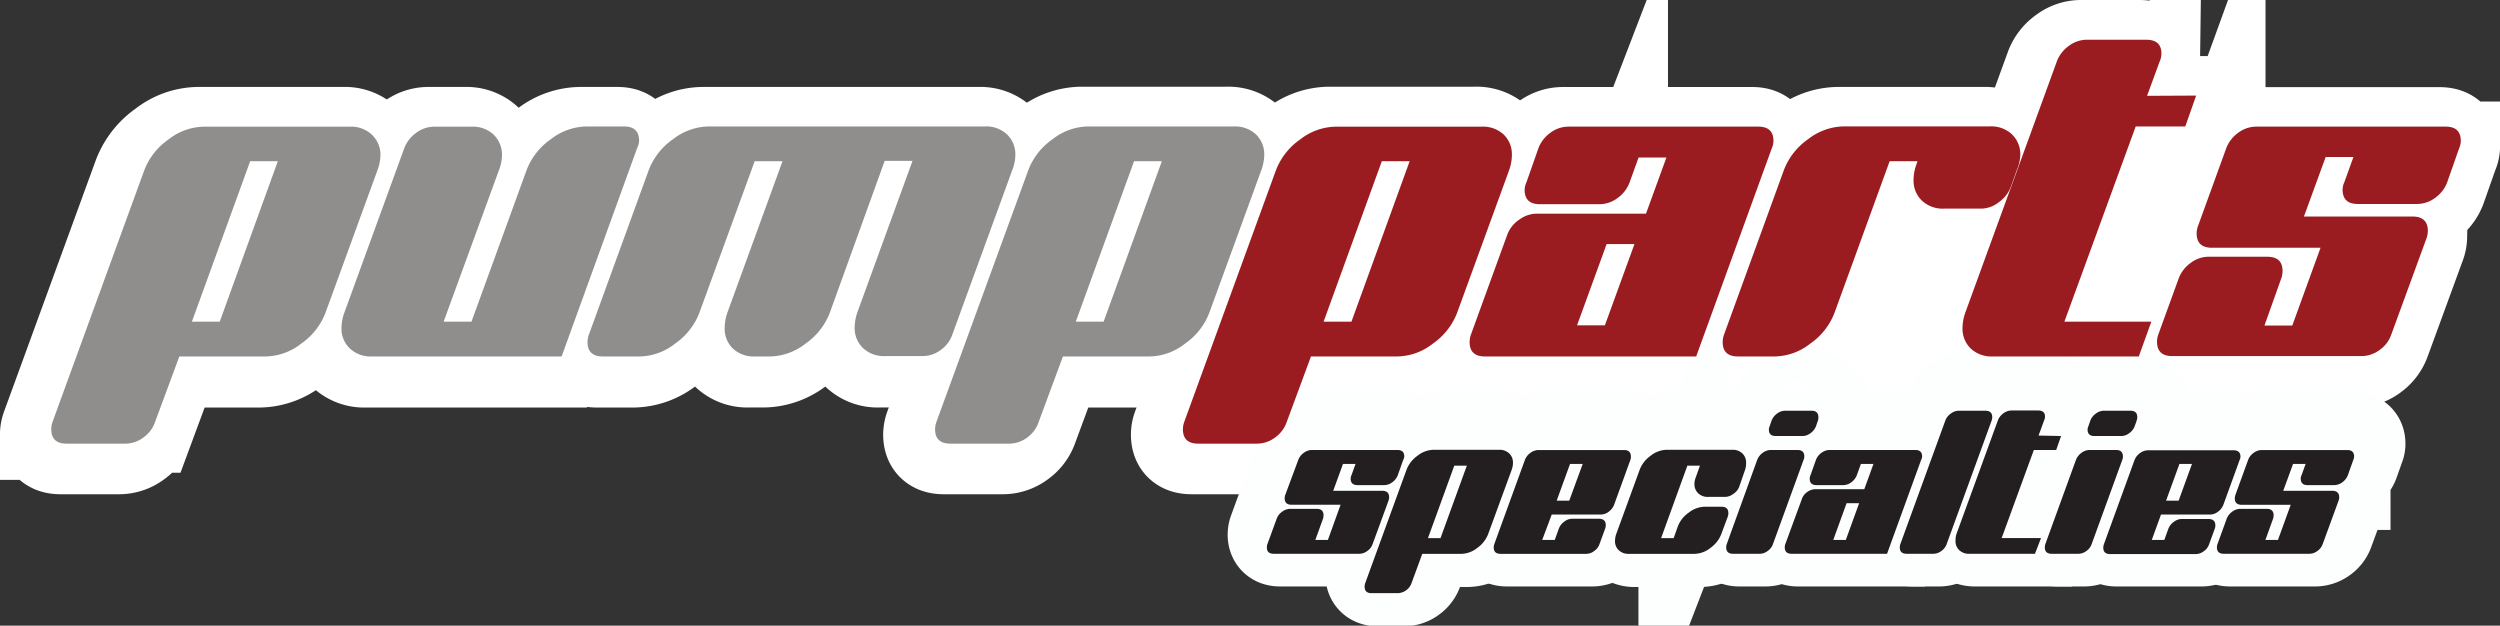
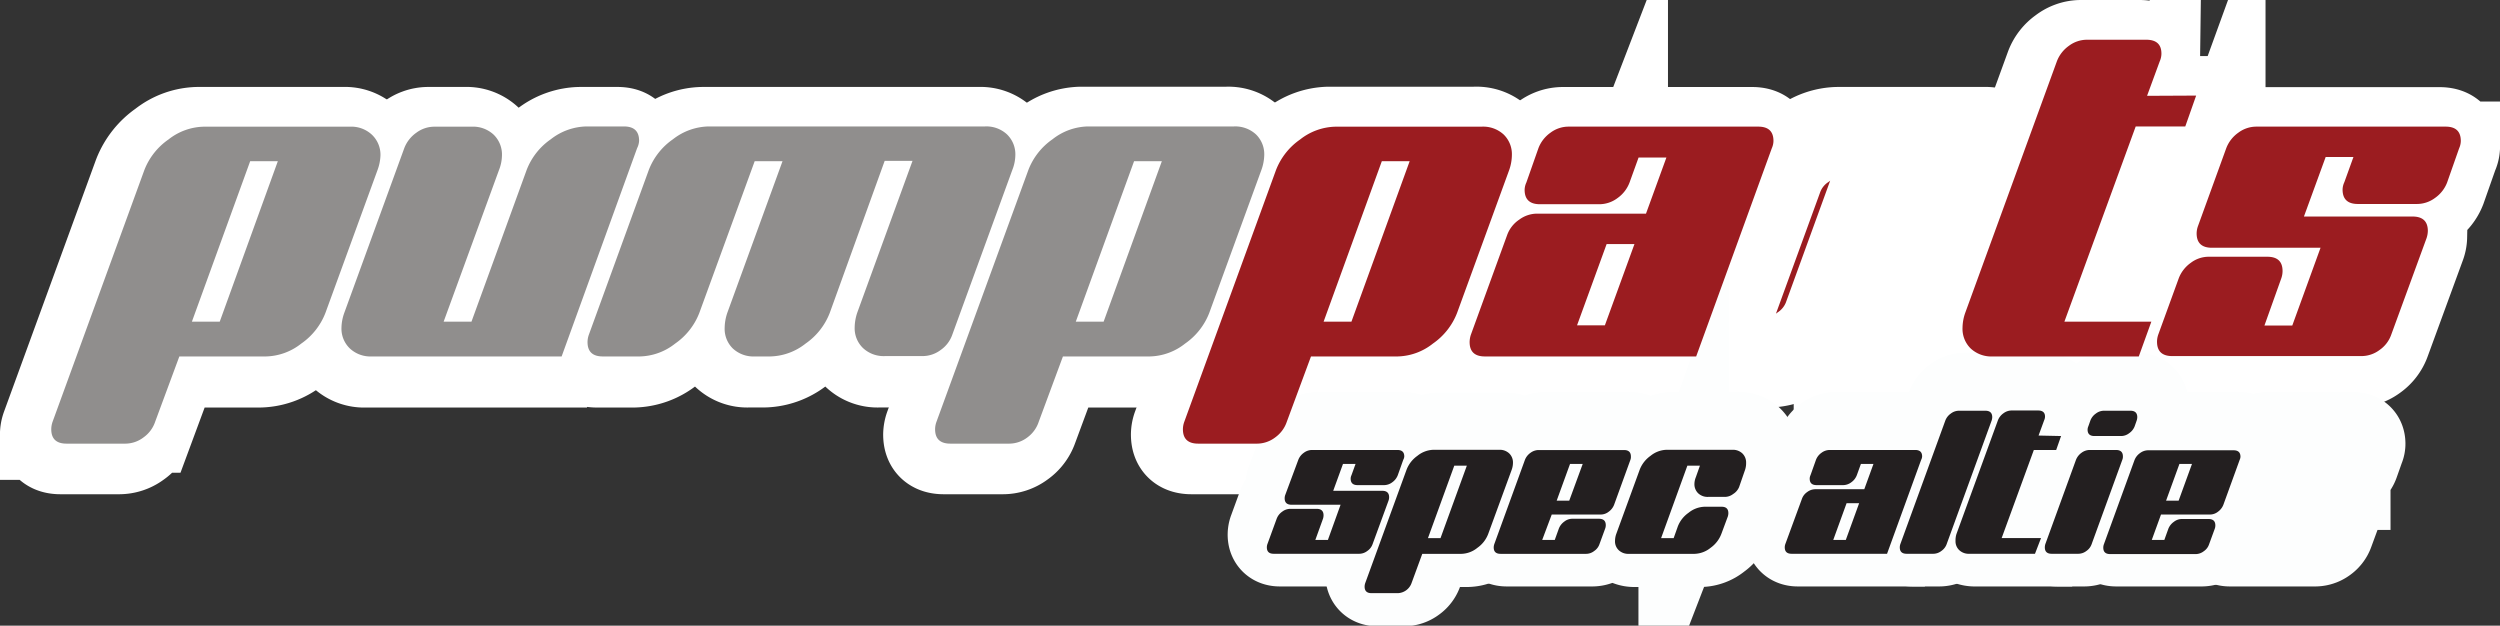
<svg xmlns="http://www.w3.org/2000/svg" viewBox="0 0 414.02 103.62">
  <rect x="0" y="0" width="414.02" height="103.62" fill="#333333" stroke="none" />
  <defs>
    <style>.cls-1{fill:#fff;}.cls-2,.cls-6{fill:#908e8d;}.cls-2,.cls-3{stroke:#fff;}.cls-2,.cls-3,.cls-4{stroke-miterlimit:10;stroke-width:15px;}.cls-3,.cls-7{fill:#9b1c20;}.cls-4,.cls-5{fill:#231f20;}.cls-4{stroke:#fdfefe;}</style>
  </defs>
  <g id="Layer_2" data-name="Layer 2">
    <rect class="cls-1" x="297.05" y="20.94" width="66.97" height="47.08" />
  </g>
  <g id="Layer_1" data-name="Layer 1">
    <path class="cls-2" d="M65.49,31.68,56.85,55.37a11,11,0,0,1-4,5.08,9.81,9.81,0,0,1-5.83,2.12H32.66l-4,10.8a5.19,5.19,0,0,1-1.95,2.56,5,5,0,0,1-2.95,1H14c-1.68,0-2.52-.79-2.52-2.38a3.71,3.71,0,0,1,.22-1.22L26.9,31.68a10.92,10.92,0,0,1,4-5.07,9.73,9.73,0,0,1,5.83-2.13H60.88a5.06,5.06,0,0,1,3.67,1.33,4.58,4.58,0,0,1,1.37,3.42A7.67,7.67,0,0,1,65.49,31.68ZM49,30.24H44.39L34.75,56.81h4.6Z" transform="translate(-3.99 -2.58)" />
    <path class="cls-2" d="M108.47,28.08,95.94,62.57H64.55a5,5,0,0,1-3.67-1.33,4.58,4.58,0,0,1-1.37-3.42,8,8,0,0,1,.43-2.45l9.94-27.29a5.52,5.52,0,0,1,2-2.55,5,5,0,0,1,2.95-1.05H81a5.06,5.06,0,0,1,3.67,1.33,4.58,4.58,0,0,1,1.37,3.42,6.87,6.87,0,0,1-.5,2.45L76.43,56.81H81l9.14-25.13a10.92,10.92,0,0,1,4-5.07,9.84,9.84,0,0,1,5.91-2.13h6.19c1.68,0,2.52.79,2.52,2.38A3,3,0,0,1,108.47,28.08Z" transform="translate(-3.99 -2.58)" />
    <path class="cls-2" d="M170.61,31.68,160.67,59a5.11,5.11,0,0,1-1.94,2.56,5,5,0,0,1-2.95,1h-6.2a5,5,0,0,1-3.67-1.33,4.58,4.58,0,0,1-1.37-3.42,7.7,7.7,0,0,1,.44-2.45l9.14-25.13h-4.61l-9.14,25.13a11,11,0,0,1-4,5.08,9.81,9.81,0,0,1-5.83,2.12H128a5,5,0,0,1-3.67-1.33,4.58,4.58,0,0,1-1.37-3.42,7.7,7.7,0,0,1,.44-2.45l9.14-25.13h-4.61l-9.14,25.13a11,11,0,0,1-4,5.08A9.81,9.81,0,0,1,109,62.57h-6.2c-1.68,0-2.52-.79-2.52-2.38a4,4,0,0,1,.22-1.22l9.94-27.29a10.92,10.92,0,0,1,4-5.07,9.79,9.79,0,0,1,5.9-2.13h45.79a5.06,5.06,0,0,1,3.67,1.33,4.58,4.58,0,0,1,1.37,3.42A6.87,6.87,0,0,1,170.61,31.68Z" transform="translate(-3.99 -2.58)" />
    <path class="cls-2" d="M211.86,31.68l-8.64,23.69a11,11,0,0,1-4,5.08,9.78,9.78,0,0,1-5.83,2.12H179l-4,10.8a5.17,5.17,0,0,1-1.94,2.56,5,5,0,0,1-3,1h-9.79c-1.68,0-2.52-.79-2.52-2.38a4,4,0,0,1,.22-1.22l15.19-41.69a10.92,10.92,0,0,1,4-5.07,9.73,9.73,0,0,1,5.83-2.13h24.19a5.1,5.1,0,0,1,3.68,1.33,4.58,4.58,0,0,1,1.37,3.42A7.7,7.7,0,0,1,211.86,31.68Zm-16.48-1.44h-4.61l-9.65,26.57h4.61Z" transform="translate(-3.99 -2.58)" />
    <path class="cls-3" d="M252.9,31.68l-8.64,23.69a11,11,0,0,1-4,5.08,9.78,9.78,0,0,1-5.83,2.12h-14.4l-4,10.8a5.17,5.17,0,0,1-1.94,2.56,5,5,0,0,1-3,1h-9.79c-1.68,0-2.52-.79-2.52-2.38a3.71,3.71,0,0,1,.22-1.22l15.19-41.69a10.92,10.92,0,0,1,4-5.07,9.73,9.73,0,0,1,5.83-2.13h24.19A5.1,5.1,0,0,1,252,25.81a4.58,4.58,0,0,1,1.37,3.42A7.7,7.7,0,0,1,252.9,31.68Zm-16.48-1.44h-4.61l-9.65,26.57h4.61Z" transform="translate(-3.99 -2.58)" />
    <path class="cls-3" d="M296.39,28.08,283.86,62.57h-35c-1.68,0-2.52-.79-2.52-2.38a3.71,3.71,0,0,1,.22-1.22l6-16.49a5.13,5.13,0,0,1,1.95-2.55,5,5,0,0,1,2.95-1h18l3.38-9.29h-4.6l-1.52,4.18a5.57,5.57,0,0,1-2,2.56,5,5,0,0,1-2.95,1H258c-1.68,0-2.52-.79-2.52-2.38a3,3,0,0,1,.29-1.22l2-5.69a5.5,5.5,0,0,1,2-2.55,5,5,0,0,1,3-1.05h31.39c1.68,0,2.52.79,2.52,2.38A3,3,0,0,1,296.39,28.08ZM273.64,44H269l-4.9,13.47h4.61Z" transform="translate(-3.99 -2.58)" />
    <path class="cls-3" d="M337,31.68l-1,2.81a5.59,5.59,0,0,1-2,2.56,4.92,4.92,0,0,1-2.88,1H324.9a5,5,0,0,1-3.67-1.33,4.58,4.58,0,0,1-1.37-3.42,8,8,0,0,1,.43-2.45l.22-.65H315.9l-9.14,25.13a11,11,0,0,1-4,5.08A9.81,9.81,0,0,1,297,62.57h-6.2c-1.68,0-2.52-.79-2.52-2.38a4,4,0,0,1,.22-1.22l9.94-27.29a10.92,10.92,0,0,1,4-5.07,9.81,9.81,0,0,1,5.9-2.13h24.19a5.06,5.06,0,0,1,3.67,1.33,4.54,4.54,0,0,1,1.37,3.42A6.87,6.87,0,0,1,337,31.68Z" transform="translate(-3.99 -2.58)" />
    <path class="cls-3" d="M366.66,19.37l-1.8,5.11h-8.21l-11.8,32.33h14.4l-2.09,5.76H333a5.05,5.05,0,0,1-3.68-1.33,4.57,4.57,0,0,1-1.36-3.42,7.67,7.67,0,0,1,.43-2.45l15.19-41.69a5.52,5.52,0,0,1,2-2.55,5,5,0,0,1,2.95-1.05h9.79q2.52,0,2.52,2.31a3.18,3.18,0,0,1-.29,1.29l-2.09,5.69Z" transform="translate(-3.99 -2.58)" />
    <path class="cls-3" d="M410.22,28.08l-2,5.69a5.66,5.66,0,0,1-2,2.56,5,5,0,0,1-2.95,1h-9.8c-1.68,0-2.52-.79-2.52-2.38a3,3,0,0,1,.29-1.22l1.51-4.18h-4.6l-3.6,9.87h18q2.52,0,2.52,2.37a4,4,0,0,1-.22,1.23L399,59a5.23,5.23,0,0,1-1.94,2.56,5.05,5.05,0,0,1-3,1H362.7c-1.68,0-2.52-.79-2.52-2.38A3.71,3.71,0,0,1,360.4,59l3.38-9.29a5.58,5.58,0,0,1,2-2.55,4.87,4.87,0,0,1,2.88-1.05h9.79c1.68,0,2.52.79,2.52,2.38a3.71,3.71,0,0,1-.22,1.22L378,57.46h4.61l4.68-12.89h-18c-1.68,0-2.52-.79-2.52-2.38A3.71,3.71,0,0,1,367,41l4.68-12.89a5.5,5.5,0,0,1,2-2.55,5,5,0,0,1,3-1.05H408c1.68,0,2.52.79,2.52,2.38A3,3,0,0,1,410.22,28.08Z" transform="translate(-3.99 -2.58)" />
    <path class="cls-4" d="M237.39,76.63l-.91,2.57a2.59,2.59,0,0,1-.91,1.15,2.23,2.23,0,0,1-1.34.47h-4.42c-.76,0-1.14-.35-1.14-1.07a1.32,1.32,0,0,1,.14-.55l.68-1.89h-2.08l-1.63,4.46h8.13c.76,0,1.14.35,1.14,1.07a1.89,1.89,0,0,1-.1.55l-2.63,7.18a2.41,2.41,0,0,1-.88,1.16,2.29,2.29,0,0,1-1.33.47H215.93c-.75,0-1.13-.36-1.13-1.07a1.92,1.92,0,0,1,.09-.56l1.53-4.19a2.59,2.59,0,0,1,.91-1.15,2.19,2.19,0,0,1,1.3-.47h4.42c.76,0,1.14.35,1.14,1.07a1.6,1.6,0,0,1-.1.55l-1.26,3.51h2.08L227,84.07h-8.13c-.76,0-1.14-.35-1.14-1.07a1.89,1.89,0,0,1,.1-.55L220,76.63a2.54,2.54,0,0,1,.92-1.15,2.18,2.18,0,0,1,1.33-.47h14.17c.76,0,1.14.35,1.14,1.07A1.46,1.46,0,0,1,237.39,76.63Z" transform="translate(-3.99 -2.58)" />
    <path class="cls-4" d="M255.36,78.26,251.46,89a5,5,0,0,1-1.79,2.29,4.4,4.4,0,0,1-2.63,1h-6.5l-1.79,4.87a2.3,2.3,0,0,1-.88,1.16,2.25,2.25,0,0,1-1.33.47h-4.42c-.76,0-1.14-.36-1.14-1.07a1.66,1.66,0,0,1,.1-.56l6.86-18.81a4.92,4.92,0,0,1,1.79-2.3,4.36,4.36,0,0,1,2.63-.95h10.92a2.3,2.3,0,0,1,1.66.6,2,2,0,0,1,.61,1.54A3.5,3.5,0,0,1,255.36,78.26Zm-7.44-.65h-2.08l-4.36,12h2.08Z" transform="translate(-3.99 -2.58)" />
    <path class="cls-4" d="M275,76.63l-2.7,7.44a2.56,2.56,0,0,1-.89,1.16,2.24,2.24,0,0,1-1.32.47h-8.13l-1.52,4.19h2.08l.68-1.88a2.56,2.56,0,0,1,.89-1.16,2.22,2.22,0,0,1,1.32-.47h4.42c.76,0,1.14.36,1.14,1.07a2,2,0,0,1-.1.56l-.94,2.56a2.35,2.35,0,0,1-.88,1.16,2.27,2.27,0,0,1-1.33.47H253.51c-.76,0-1.14-.36-1.14-1.07a1.66,1.66,0,0,1,.1-.56l5.07-13.94a2.45,2.45,0,0,1,.91-1.15,2.18,2.18,0,0,1,1.33-.47H274c.76,0,1.14.35,1.14,1.07A1.46,1.46,0,0,1,275,76.63Zm-7.9.68H265l-2.21,6.08h2.08Z" transform="translate(-3.99 -2.58)" />
    <path class="cls-4" d="M294,78.26l-1,2.89A2.52,2.52,0,0,1,292,82.3a2.2,2.2,0,0,1-1.33.47h-2.8a2.26,2.26,0,0,1-1.65-.6,2,2,0,0,1-.62-1.54,3.08,3.08,0,0,1,.22-1.11l.69-1.91h-2.08l-4.36,12h2.08l.68-1.92a5,5,0,0,1,1.79-2.29,4.46,4.46,0,0,1,2.67-1h2.79c.76,0,1.14.36,1.14,1.07a1.66,1.66,0,0,1-.1.56L290.07,89a4.9,4.9,0,0,1-1.79,2.29,4.38,4.38,0,0,1-2.63,1H274.73a2.29,2.29,0,0,1-1.66-.6,2.08,2.08,0,0,1-.62-1.55,3.52,3.52,0,0,1,.2-1.1l3.9-10.69a4.92,4.92,0,0,1,1.79-2.3A4.36,4.36,0,0,1,281,75h10.92a2.29,2.29,0,0,1,1.66.6,2.06,2.06,0,0,1,.62,1.54A3.53,3.53,0,0,1,294,78.26Z" transform="translate(-3.99 -2.58)" />
-     <path class="cls-4" d="M303.69,76.63l-5.07,13.94a2.35,2.35,0,0,1-.88,1.16,2.27,2.27,0,0,1-1.33.47H292c-.76,0-1.14-.36-1.14-1.07a1.66,1.66,0,0,1,.1-.56L296,76.63a2.52,2.52,0,0,1,.91-1.15,2.2,2.2,0,0,1,1.33-.47h4.42c.76,0,1.14.35,1.14,1.07A1.29,1.29,0,0,1,303.69,76.63Zm2.37-6.5-.32.94a2.61,2.61,0,0,1-.91,1.16,2.3,2.3,0,0,1-1.34.47h-4.42c-.76,0-1.13-.36-1.13-1.08a1.33,1.33,0,0,1,.13-.55l.32-.94A2.47,2.47,0,0,1,299.3,69a2.18,2.18,0,0,1,1.3-.48H305q1.14,0,1.14,1.08A1.65,1.65,0,0,1,306.06,70.13Z" transform="translate(-3.99 -2.58)" />
    <path class="cls-4" d="M323.16,76.63,317.5,92.2H301.71c-.76,0-1.14-.36-1.14-1.07a1.66,1.66,0,0,1,.1-.56l2.73-7.44a2.31,2.31,0,0,1,.87-1.15,2.23,2.23,0,0,1,1.34-.47h8.12l1.53-4.2h-2.08l-.68,1.89a2.59,2.59,0,0,1-.91,1.15,2.23,2.23,0,0,1-1.34.47h-4.42c-.75,0-1.13-.35-1.13-1.07a1.29,1.29,0,0,1,.13-.55l.91-2.57a2.45,2.45,0,0,1,.91-1.15A2.18,2.18,0,0,1,308,75h14.17c.76,0,1.14.35,1.14,1.07A1.46,1.46,0,0,1,323.16,76.63Zm-10.27,7.18h-2.08l-2.21,6.08h2.08Z" transform="translate(-3.99 -2.58)" />
    <path class="cls-4" d="M334.83,70.13l-7.45,20.44a2.3,2.3,0,0,1-.88,1.16,2.25,2.25,0,0,1-1.33.47h-4.42c-.76,0-1.14-.36-1.14-1.07a2,2,0,0,1,.1-.56l7.45-20.44a2.45,2.45,0,0,1,.9-1.15,2.21,2.21,0,0,1,1.31-.48h4.42c.75,0,1.13.36,1.13,1.08A1.91,1.91,0,0,1,334.83,70.13Z" transform="translate(-3.99 -2.58)" />
    <path class="cls-4" d="M346.33,72.7,345.52,75h-3.71L336.48,89.6H343L342,92.2H331.12a2.29,2.29,0,0,1-1.66-.6,2.08,2.08,0,0,1-.62-1.55A3.52,3.52,0,0,1,329,89l6.86-18.82a2.41,2.41,0,0,1,.91-1.15,2.2,2.2,0,0,1,1.33-.48h4.42c.76,0,1.14.35,1.14,1a1.57,1.57,0,0,1-.13.59l-.94,2.57Z" transform="translate(-3.99 -2.58)" />
    <path class="cls-4" d="M356.47,76.63,351.4,90.57a2.3,2.3,0,0,1-.88,1.16,2.25,2.25,0,0,1-1.33.47h-4.42c-.76,0-1.14-.36-1.14-1.07a2,2,0,0,1,.1-.56l5.07-13.94a2.52,2.52,0,0,1,.91-1.15A2.2,2.2,0,0,1,351,75h4.42c.76,0,1.14.35,1.14,1.07A1.29,1.29,0,0,1,356.47,76.63Zm2.37-6.5-.32.94a2.61,2.61,0,0,1-.91,1.16,2.29,2.29,0,0,1-1.33.47h-4.42q-1.14,0-1.14-1.08a1.33,1.33,0,0,1,.13-.55l.32-.94a2.53,2.53,0,0,1,.91-1.15,2.2,2.2,0,0,1,1.3-.48h4.42q1.14,0,1.14,1.08A1.65,1.65,0,0,1,358.84,70.13Z" transform="translate(-3.99 -2.58)" />
    <path class="cls-4" d="M375.91,76.63l-2.7,7.44a2.56,2.56,0,0,1-.89,1.16,2.24,2.24,0,0,1-1.32.47h-8.13l-1.52,4.19h2.08l.68-1.88a2.56,2.56,0,0,1,.89-1.16,2.2,2.2,0,0,1,1.32-.47h4.42c.76,0,1.14.36,1.14,1.07a2,2,0,0,1-.1.56l-.94,2.56a2.41,2.41,0,0,1-.88,1.16,2.27,2.27,0,0,1-1.33.47H354.46c-.76,0-1.14-.36-1.14-1.07a1.66,1.66,0,0,1,.1-.56l5.07-13.94a2.45,2.45,0,0,1,.91-1.15,2.18,2.18,0,0,1,1.33-.47H374.9c.76,0,1.14.35,1.14,1.07A1.46,1.46,0,0,1,375.91,76.63Zm-7.9.68h-2.08l-2.21,6.08h2.08Z" transform="translate(-3.99 -2.58)" />
    <path class="cls-4" d="M394.72,76.63l-.91,2.57a2.45,2.45,0,0,1-.91,1.15,2.18,2.18,0,0,1-1.33.47h-4.42c-.76,0-1.14-.35-1.14-1.07a1.46,1.46,0,0,1,.13-.55l.69-1.89h-2.08l-1.63,4.46h8.13c.75,0,1.13.35,1.13,1.07a1.86,1.86,0,0,1-.09.55l-2.64,7.18a2.33,2.33,0,0,1-.87,1.16,2.3,2.3,0,0,1-1.34.47H373.27c-.75,0-1.13-.36-1.13-1.07a1.92,1.92,0,0,1,.09-.56l1.53-4.19a2.52,2.52,0,0,1,.91-1.15,2.17,2.17,0,0,1,1.3-.47h4.42c.76,0,1.14.35,1.14,1.07a1.6,1.6,0,0,1-.1.55l-1.27,3.51h2.08l2.12-5.82h-8.13c-.76,0-1.14-.35-1.14-1.07a1.89,1.89,0,0,1,.1-.55l2.11-5.82a2.59,2.59,0,0,1,.91-1.15,2.23,2.23,0,0,1,1.34-.47h14.17c.76,0,1.13.35,1.13,1.07A1.29,1.29,0,0,1,394.72,76.63Z" transform="translate(-3.99 -2.58)" />
    <path class="cls-5" d="M236.38,78.73l-.91,2.56a2.54,2.54,0,0,1-.91,1.16,2.27,2.27,0,0,1-1.33.47h-4.42c-.76,0-1.14-.36-1.14-1.07a1.34,1.34,0,0,1,.13-.56l.68-1.88H226.4l-1.62,4.45h8.12c.76,0,1.14.36,1.14,1.07a1.66,1.66,0,0,1-.1.56l-2.63,7.18a2.29,2.29,0,0,1-.88,1.15,2.2,2.2,0,0,1-1.33.47H214.93c-.76,0-1.14-.35-1.14-1.07a1.6,1.6,0,0,1,.1-.55l1.53-4.19a2.48,2.48,0,0,1,.91-1.16,2.21,2.21,0,0,1,1.3-.47h4.42c.75,0,1.13.36,1.13,1.07a1.92,1.92,0,0,1-.09.56L221.82,92h2.08L226,86.17h-8.12c-.76,0-1.14-.36-1.14-1.07a1.66,1.66,0,0,1,.1-.56L219,78.73a2.54,2.54,0,0,1,.91-1.16,2.27,2.27,0,0,1,1.33-.47h14.17c.76,0,1.14.36,1.14,1.07A1.34,1.34,0,0,1,236.38,78.73Z" transform="translate(-3.99 -2.58)" />
    <path class="cls-5" d="M254.35,80.35,250.45,91a4.92,4.92,0,0,1-1.79,2.3,4.36,4.36,0,0,1-2.63,1h-6.5l-1.79,4.88a2.51,2.51,0,0,1-2.21,1.63h-4.42c-.75,0-1.13-.36-1.13-1.08a1.91,1.91,0,0,1,.09-.55l6.86-18.82a5,5,0,0,1,1.79-2.29,4.4,4.4,0,0,1,2.63-1h10.92a2.27,2.27,0,0,1,1.66.6,2.08,2.08,0,0,1,.62,1.55A3.52,3.52,0,0,1,254.35,80.35Zm-7.44-.65h-2.08l-4.36,12h2.08Z" transform="translate(-3.99 -2.58)" />
    <path class="cls-5" d="M274,78.73l-2.7,7.44a2.54,2.54,0,0,1-.89,1.15,2.13,2.13,0,0,1-1.32.47h-8.12L259.39,92h2.08l.68-1.89a2.56,2.56,0,0,1,.9-1.15,2.13,2.13,0,0,1,1.31-.47h4.42c.76,0,1.14.35,1.14,1.07a1.6,1.6,0,0,1-.1.55l-.94,2.57a2.23,2.23,0,0,1-.88,1.15,2.18,2.18,0,0,1-1.33.47H252.5c-.76,0-1.14-.35-1.14-1.07a1.89,1.89,0,0,1,.1-.55l5.07-13.94a2.54,2.54,0,0,1,.91-1.16,2.27,2.27,0,0,1,1.33-.47h14.17c.76,0,1.14.36,1.14,1.07A1.34,1.34,0,0,1,274,78.73Zm-7.9.68H264l-2.21,6.08h2.08Z" transform="translate(-3.99 -2.58)" />
    <path class="cls-5" d="M293,80.35l-1,2.89A2.48,2.48,0,0,1,291,84.4a2.25,2.25,0,0,1-1.33.47h-2.79a2.27,2.27,0,0,1-1.66-.6,2.08,2.08,0,0,1-.62-1.55,3.1,3.1,0,0,1,.23-1.1l.68-1.92h-2.08l-4.35,12h2.08l.68-1.91a4.9,4.9,0,0,1,1.79-2.29,4.41,4.41,0,0,1,2.66-1h2.8c.76,0,1.13.35,1.13,1.07a1.86,1.86,0,0,1-.09.55L289.06,91a5,5,0,0,1-1.78,2.3,4.41,4.41,0,0,1-2.64,1H273.72a2.26,2.26,0,0,1-1.65-.6,2,2,0,0,1-.62-1.54,3.5,3.5,0,0,1,.19-1.11l3.9-10.69a5,5,0,0,1,1.79-2.29,4.4,4.4,0,0,1,2.63-1h10.92a2.27,2.27,0,0,1,1.66.6,2.08,2.08,0,0,1,.62,1.55A3.52,3.52,0,0,1,293,80.35Z" transform="translate(-3.99 -2.58)" />
-     <path class="cls-5" d="M302.68,78.73l-5.07,13.94a2.23,2.23,0,0,1-.88,1.15,2.18,2.18,0,0,1-1.33.47H291c-.76,0-1.14-.35-1.14-1.07a1.89,1.89,0,0,1,.1-.55L295,78.73a2.61,2.61,0,0,1,.91-1.16,2.29,2.29,0,0,1,1.33-.47h4.43c.75,0,1.13.36,1.13,1.07A1.34,1.34,0,0,1,302.68,78.73Zm2.38-6.5-.33.94a2.52,2.52,0,0,1-.91,1.15,2.2,2.2,0,0,1-1.33.47h-4.42c-.76,0-1.14-.35-1.14-1.07a1.29,1.29,0,0,1,.13-.55l.32-.94a2.61,2.61,0,0,1,.91-1.16,2.26,2.26,0,0,1,1.31-.47H304c.75,0,1.13.36,1.13,1.07A1.92,1.92,0,0,1,305.06,72.23Z" transform="translate(-3.99 -2.58)" />
    <path class="cls-5" d="M322.15,78.73,316.5,94.29H300.7c-.76,0-1.14-.35-1.14-1.07a1.6,1.6,0,0,1,.1-.55l2.73-7.44a2.3,2.3,0,0,1,.88-1.16,2.27,2.27,0,0,1,1.33-.47h8.13l1.52-4.19h-2.08l-.68,1.88a2.54,2.54,0,0,1-.91,1.16,2.27,2.27,0,0,1-1.33.47h-4.42c-.76,0-1.14-.36-1.14-1.07a1.34,1.34,0,0,1,.13-.56l.91-2.56a2.54,2.54,0,0,1,.91-1.16A2.27,2.27,0,0,1,307,77.1h14.17c.76,0,1.14.36,1.14,1.07A1.34,1.34,0,0,1,322.15,78.73Zm-10.27,7.18H309.8L307.59,92h2.08Z" transform="translate(-3.99 -2.58)" />
    <path class="cls-5" d="M333.82,72.23l-7.44,20.44a2.34,2.34,0,0,1-.88,1.15,2.2,2.2,0,0,1-1.33.47h-4.42c-.76,0-1.14-.35-1.14-1.07a1.6,1.6,0,0,1,.1-.55l7.44-20.44a2.48,2.48,0,0,1,.91-1.16,2.23,2.23,0,0,1,1.3-.47h4.42c.76,0,1.14.36,1.14,1.07A2,2,0,0,1,333.82,72.23Z" transform="translate(-3.99 -2.58)" />
    <path class="cls-5" d="M345.32,74.79l-.81,2.31h-3.7l-5.33,14.59H342l-1,2.6H330.11a2.26,2.26,0,0,1-1.65-.6,2,2,0,0,1-.62-1.54A3.5,3.5,0,0,1,328,91l6.86-18.81a2.54,2.54,0,0,1,.91-1.16,2.27,2.27,0,0,1,1.33-.47h4.42c.76,0,1.14.35,1.14,1a1.4,1.4,0,0,1-.13.59l-.94,2.56Z" transform="translate(-3.99 -2.58)" />
    <path class="cls-5" d="M355.46,78.73l-5.07,13.94a2.27,2.27,0,0,1-.87,1.15,2.23,2.23,0,0,1-1.34.47h-4.42c-.75,0-1.13-.35-1.13-1.07a1.86,1.86,0,0,1,.09-.55l5.07-13.94a2.61,2.61,0,0,1,.91-1.16A2.3,2.3,0,0,1,350,77.1h4.42c.76,0,1.14.36,1.14,1.07A1.36,1.36,0,0,1,355.46,78.73Zm2.38-6.5-.33.94a2.45,2.45,0,0,1-.91,1.15,2.18,2.18,0,0,1-1.33.47h-4.42c-.76,0-1.14-.35-1.14-1.07a1.46,1.46,0,0,1,.13-.55l.33-.94a2.48,2.48,0,0,1,.91-1.16,2.21,2.21,0,0,1,1.3-.47h4.42c.76,0,1.14.36,1.14,1.07A2,2,0,0,1,357.84,72.23Z" transform="translate(-3.99 -2.58)" />
    <path class="cls-5" d="M374.9,78.73l-2.7,7.44a2.54,2.54,0,0,1-.89,1.15,2.13,2.13,0,0,1-1.32.47h-8.12L360.34,92h2.08l.68-1.89A2.56,2.56,0,0,1,364,89a2.13,2.13,0,0,1,1.31-.47h4.42c.76,0,1.14.35,1.14,1.07a1.6,1.6,0,0,1-.1.55l-.94,2.57a2.23,2.23,0,0,1-.88,1.15,2.2,2.2,0,0,1-1.33.47H353.45c-.76,0-1.14-.35-1.14-1.07a1.6,1.6,0,0,1,.1-.55l5.07-13.94a2.54,2.54,0,0,1,.91-1.16,2.27,2.27,0,0,1,1.33-.47h14.17c.76,0,1.14.36,1.14,1.07A1.34,1.34,0,0,1,374.9,78.73Zm-7.9.68h-2.08l-2.21,6.08h2.08Z" transform="translate(-3.99 -2.58)" />
-     <path class="cls-5" d="M393.72,78.73l-.91,2.56a2.61,2.61,0,0,1-.91,1.16,2.29,2.29,0,0,1-1.33.47h-4.42c-.76,0-1.14-.36-1.14-1.07a1.34,1.34,0,0,1,.13-.56l.68-1.88h-2.08l-1.63,4.45h8.13c.76,0,1.14.36,1.14,1.07a1.66,1.66,0,0,1-.1.56l-2.63,7.18a2.29,2.29,0,0,1-.88,1.15,2.2,2.2,0,0,1-1.33.47H372.27c-.76,0-1.14-.35-1.14-1.07a1.6,1.6,0,0,1,.1-.55l1.52-4.19a2.61,2.61,0,0,1,.91-1.16,2.26,2.26,0,0,1,1.3-.47h4.43c.75,0,1.13.36,1.13,1.07a1.92,1.92,0,0,1-.09.56L379.16,92h2.08l2.11-5.82h-8.12c-.76,0-1.14-.36-1.14-1.07a1.66,1.66,0,0,1,.1-.56l2.11-5.81a2.48,2.48,0,0,1,.91-1.16,2.25,2.25,0,0,1,1.33-.47h14.17c.76,0,1.14.36,1.14,1.07A1.51,1.51,0,0,1,393.72,78.73Z" transform="translate(-3.99 -2.58)" />
    <path class="cls-6" d="M66.52,30.72,57.88,54.41a11,11,0,0,1-4,5.07,9.76,9.76,0,0,1-5.83,2.13H33.69l-4,10.8A5.21,5.21,0,0,1,27.78,75a5,5,0,0,1-3,1.05H15c-1.68,0-2.52-.8-2.52-2.38a3.91,3.91,0,0,1,.21-1.22l15.2-41.69a11,11,0,0,1,4-5.08,9.76,9.76,0,0,1,5.83-2.12H61.91a5,5,0,0,1,3.67,1.33A4.58,4.58,0,0,1,67,28.27,7.72,7.72,0,0,1,66.52,30.72ZM50,29.28H45.42L35.77,55.85h4.61Z" transform="translate(-3.99 -2.58)" />
    <path class="cls-6" d="M109.5,27.12,97,61.61H65.58a5,5,0,0,1-3.67-1.34,4.55,4.55,0,0,1-1.37-3.42A7.66,7.66,0,0,1,61,54.41l9.94-27.29a5.53,5.53,0,0,1,2-2.56,5,5,0,0,1,2.95-1h6.19a5,5,0,0,1,3.67,1.33,4.58,4.58,0,0,1,1.37,3.42,6.91,6.91,0,0,1-.5,2.45L77.46,55.85h4.61l9.14-25.13a11,11,0,0,1,4-5.08,9.89,9.89,0,0,1,5.91-2.12h6.19q2.52,0,2.52,2.37A3.05,3.05,0,0,1,109.5,27.12Z" transform="translate(-3.99 -2.58)" />
    <path class="cls-6" d="M171.64,30.72,161.7,58a5.15,5.15,0,0,1-1.94,2.55,5,5,0,0,1-3,1h-6.19a5,5,0,0,1-3.67-1.34,4.55,4.55,0,0,1-1.37-3.42,8,8,0,0,1,.43-2.44l9.15-25.13h-4.61L141.4,54.41a11,11,0,0,1-4,5.07,9.76,9.76,0,0,1-5.84,2.13H129a5,5,0,0,1-3.67-1.34A4.55,4.55,0,0,1,124,56.85a8,8,0,0,1,.43-2.44l9.15-25.13h-4.61L119.8,54.41a11,11,0,0,1-4,5.07A9.76,9.76,0,0,1,110,61.61h-6.19c-1.68,0-2.52-.8-2.52-2.38a3.71,3.71,0,0,1,.22-1.22l9.93-27.29a11,11,0,0,1,4-5.08,9.89,9.89,0,0,1,5.91-2.12H167.1a5,5,0,0,1,3.67,1.33,4.58,4.58,0,0,1,1.37,3.42A6.91,6.91,0,0,1,171.64,30.72Z" transform="translate(-3.99 -2.58)" />
    <path class="cls-6" d="M212.89,30.72l-8.64,23.69a11,11,0,0,1-4,5.07,9.73,9.73,0,0,1-5.83,2.13h-14.4l-4,10.8A5.25,5.25,0,0,1,174.16,75a5,5,0,0,1-3,1.05h-9.79c-1.68,0-2.52-.8-2.52-2.38a3.67,3.67,0,0,1,.22-1.22L174.3,30.72a11,11,0,0,1,4-5.08,9.78,9.78,0,0,1,5.83-2.12h24.19A5.05,5.05,0,0,1,212,24.85a4.57,4.57,0,0,1,1.36,3.42A7.72,7.72,0,0,1,212.89,30.72ZM196.4,29.28h-4.6l-9.65,26.57h4.61Z" transform="translate(-3.99 -2.58)" />
    <path class="cls-7" d="M253.93,30.72l-8.64,23.69a11,11,0,0,1-4,5.07,9.73,9.73,0,0,1-5.83,2.13H221.1l-4,10.8A5.25,5.25,0,0,1,215.2,75a5,5,0,0,1-3,1.05h-9.79c-1.68,0-2.52-.8-2.52-2.38a3.67,3.67,0,0,1,.22-1.22l15.19-41.69a11,11,0,0,1,4-5.08,9.78,9.78,0,0,1,5.83-2.12h24.19A5,5,0,0,1,253,24.85a4.54,4.54,0,0,1,1.37,3.42A7.72,7.72,0,0,1,253.93,30.72Zm-16.49-1.44h-4.61l-9.64,26.57h4.61Z" transform="translate(-3.99 -2.58)" />
    <path class="cls-7" d="M297.42,27.12,284.89,61.61h-35c-1.68,0-2.52-.8-2.52-2.38a4,4,0,0,1,.21-1.22l6-16.49a5.19,5.19,0,0,1,2-2.56,5,5,0,0,1,3-1h18l3.38-9.29h-4.61l-1.51,4.18a5.55,5.55,0,0,1-2,2.55,5,5,0,0,1-3,1H259c-1.68,0-2.52-.8-2.52-2.38a3,3,0,0,1,.29-1.22l2-5.69a5.57,5.57,0,0,1,2-2.56,5,5,0,0,1,3-1h31.4q2.52,0,2.52,2.37A3.05,3.05,0,0,1,297.42,27.12ZM274.67,43h-4.61l-4.9,13.46h4.61Z" transform="translate(-3.99 -2.58)" />
-     <path class="cls-7" d="M338,30.72l-1,2.81a5.63,5.63,0,0,1-2,2.55,4.87,4.87,0,0,1-2.88,1.05h-6.19a5,5,0,0,1-3.67-1.34,4.55,4.55,0,0,1-1.37-3.42,7.66,7.66,0,0,1,.43-2.44l.22-.65h-4.61l-9.14,25.13a11,11,0,0,1-4,5.07A9.76,9.76,0,0,1,298,61.61H291.8c-1.68,0-2.52-.8-2.52-2.38A3.71,3.71,0,0,1,289.5,58l9.93-27.29a11,11,0,0,1,4-5.08,9.89,9.89,0,0,1,5.91-2.12h24.19a5,5,0,0,1,3.67,1.33,4.58,4.58,0,0,1,1.37,3.42A6.91,6.91,0,0,1,338,30.72Z" transform="translate(-3.99 -2.58)" />
    <path class="cls-7" d="M367.69,18.41l-1.8,5.11h-8.21L345.87,55.85h14.4l-2.08,5.76H334a5,5,0,0,1-3.67-1.34A4.55,4.55,0,0,1,329,56.85a7.69,7.69,0,0,1,.44-2.44l15.19-41.69a5.57,5.57,0,0,1,2-2.56,5,5,0,0,1,3-1h9.79c1.68,0,2.52.77,2.52,2.3a3.22,3.22,0,0,1-.29,1.3l-2.09,5.69Z" transform="translate(-3.99 -2.58)" />
    <path class="cls-7" d="M411.25,27.12l-2,5.69a5.55,5.55,0,0,1-2,2.55,5,5,0,0,1-3,1h-9.79c-1.68,0-2.52-.8-2.52-2.38a3,3,0,0,1,.29-1.22l1.51-4.18h-4.6l-3.6,9.86h18c1.67,0,2.52.8,2.52,2.38a4,4,0,0,1-.22,1.22L400,58a5.17,5.17,0,0,1-1.95,2.55,5,5,0,0,1-2.95,1H363.73c-1.68,0-2.52-.8-2.52-2.38a3.71,3.71,0,0,1,.22-1.22l3.38-9.29a5.59,5.59,0,0,1,2-2.56,4.9,4.9,0,0,1,2.88-1h9.79q2.52,0,2.52,2.37a3.72,3.72,0,0,1-.22,1.23L379,56.49h4.61l4.68-12.88h-18c-1.68,0-2.52-.8-2.52-2.38A3.71,3.71,0,0,1,368,40l4.68-12.89a5.57,5.57,0,0,1,2-2.56,5,5,0,0,1,3-1H409q2.52,0,2.52,2.37A3.05,3.05,0,0,1,411.25,27.12Z" transform="translate(-3.99 -2.58)" />
  </g>
</svg>